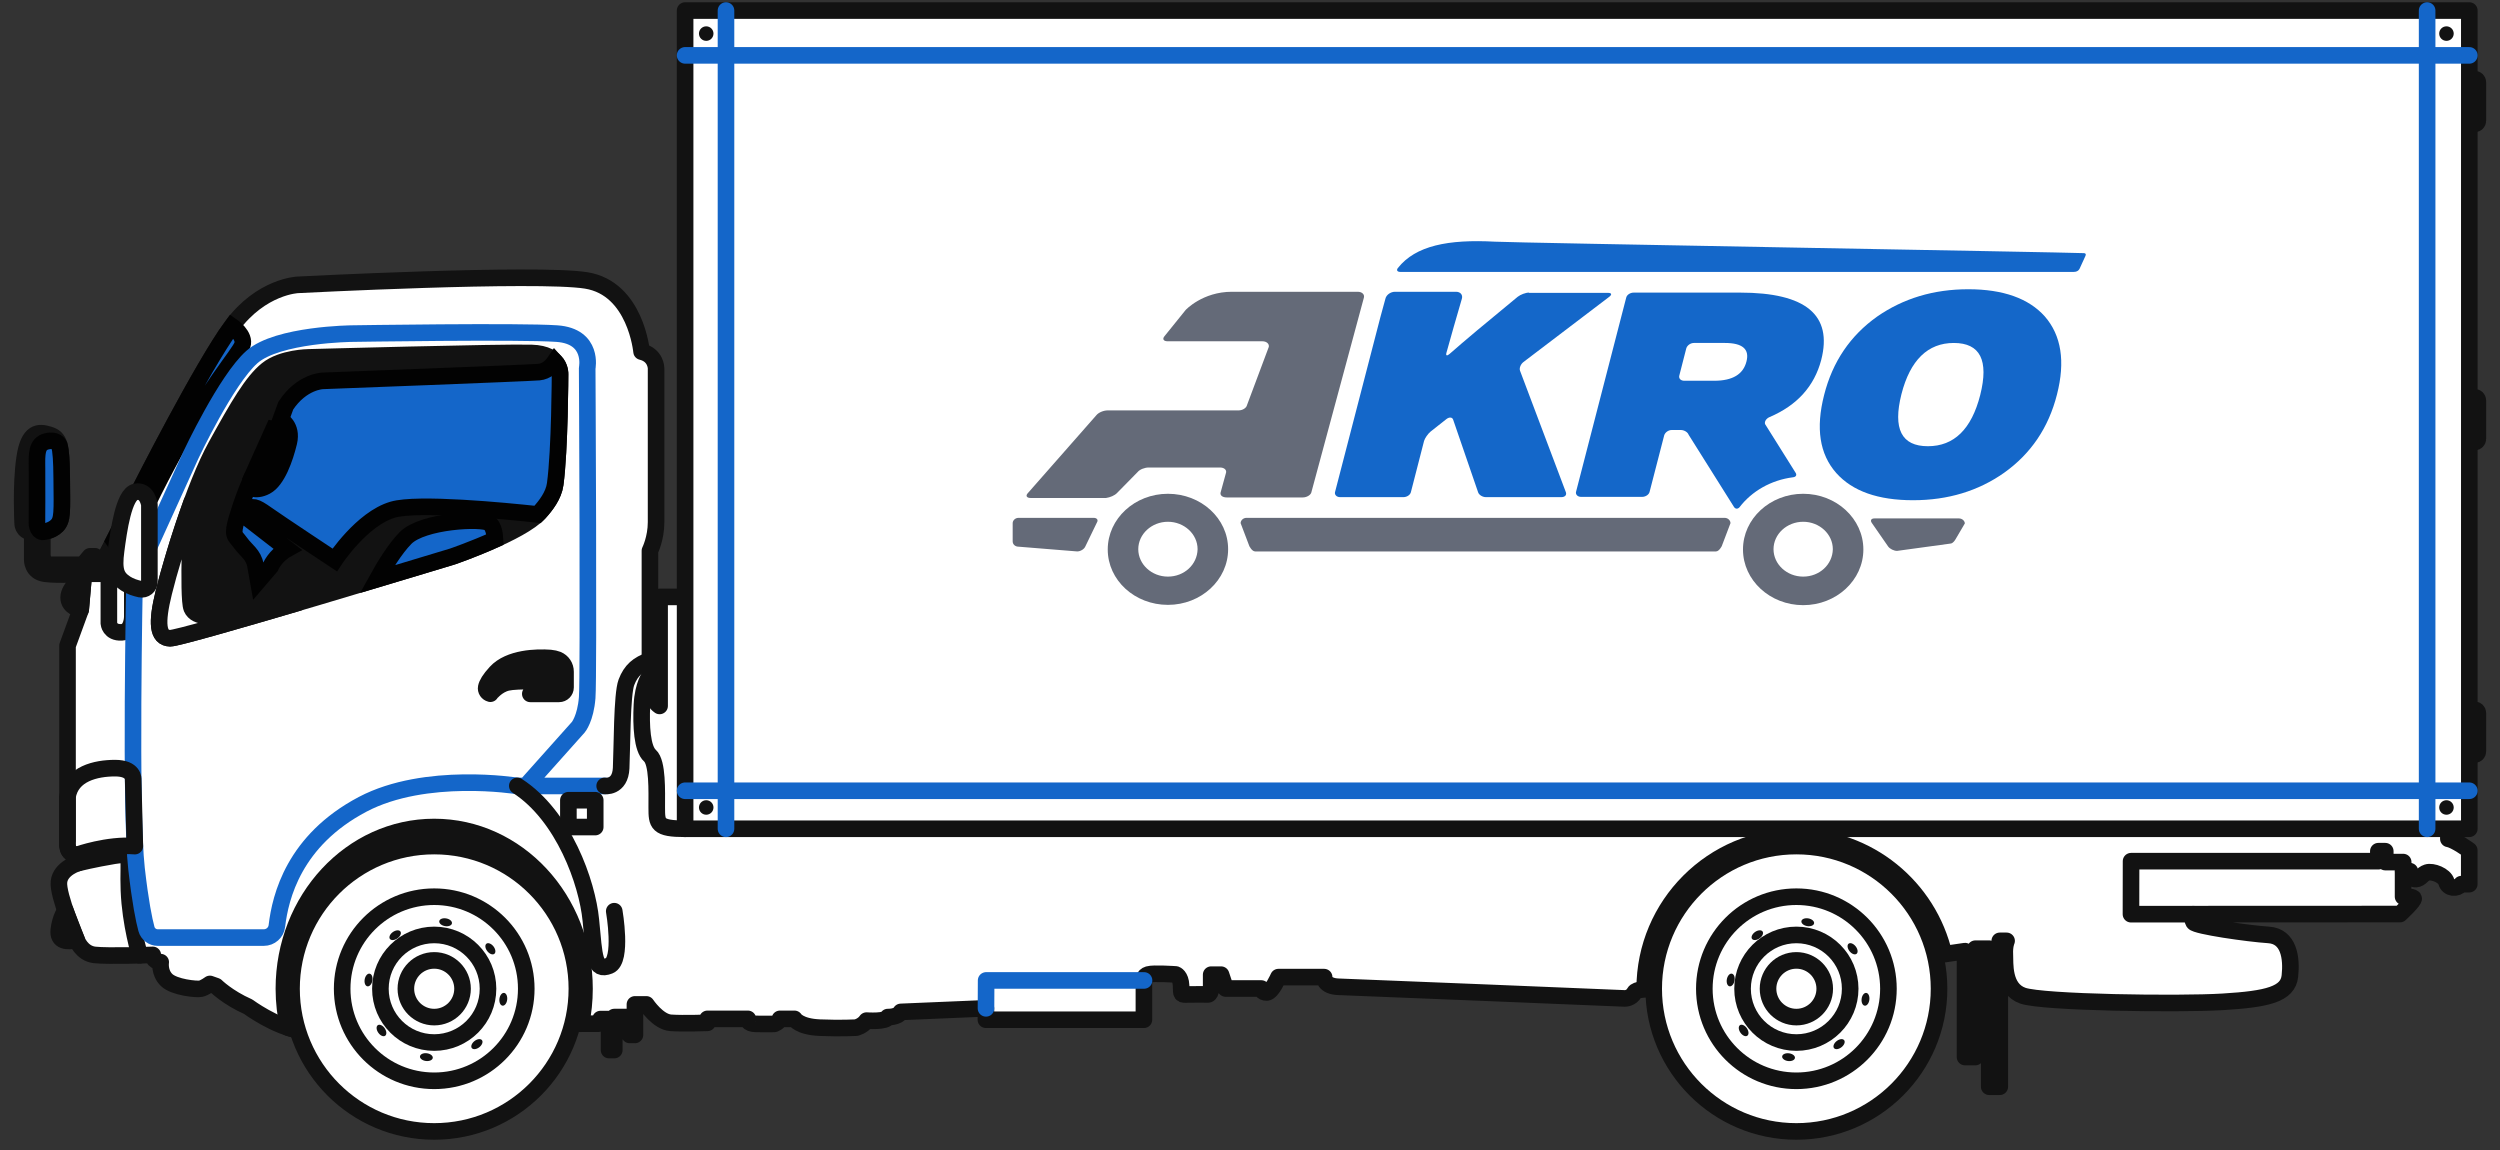
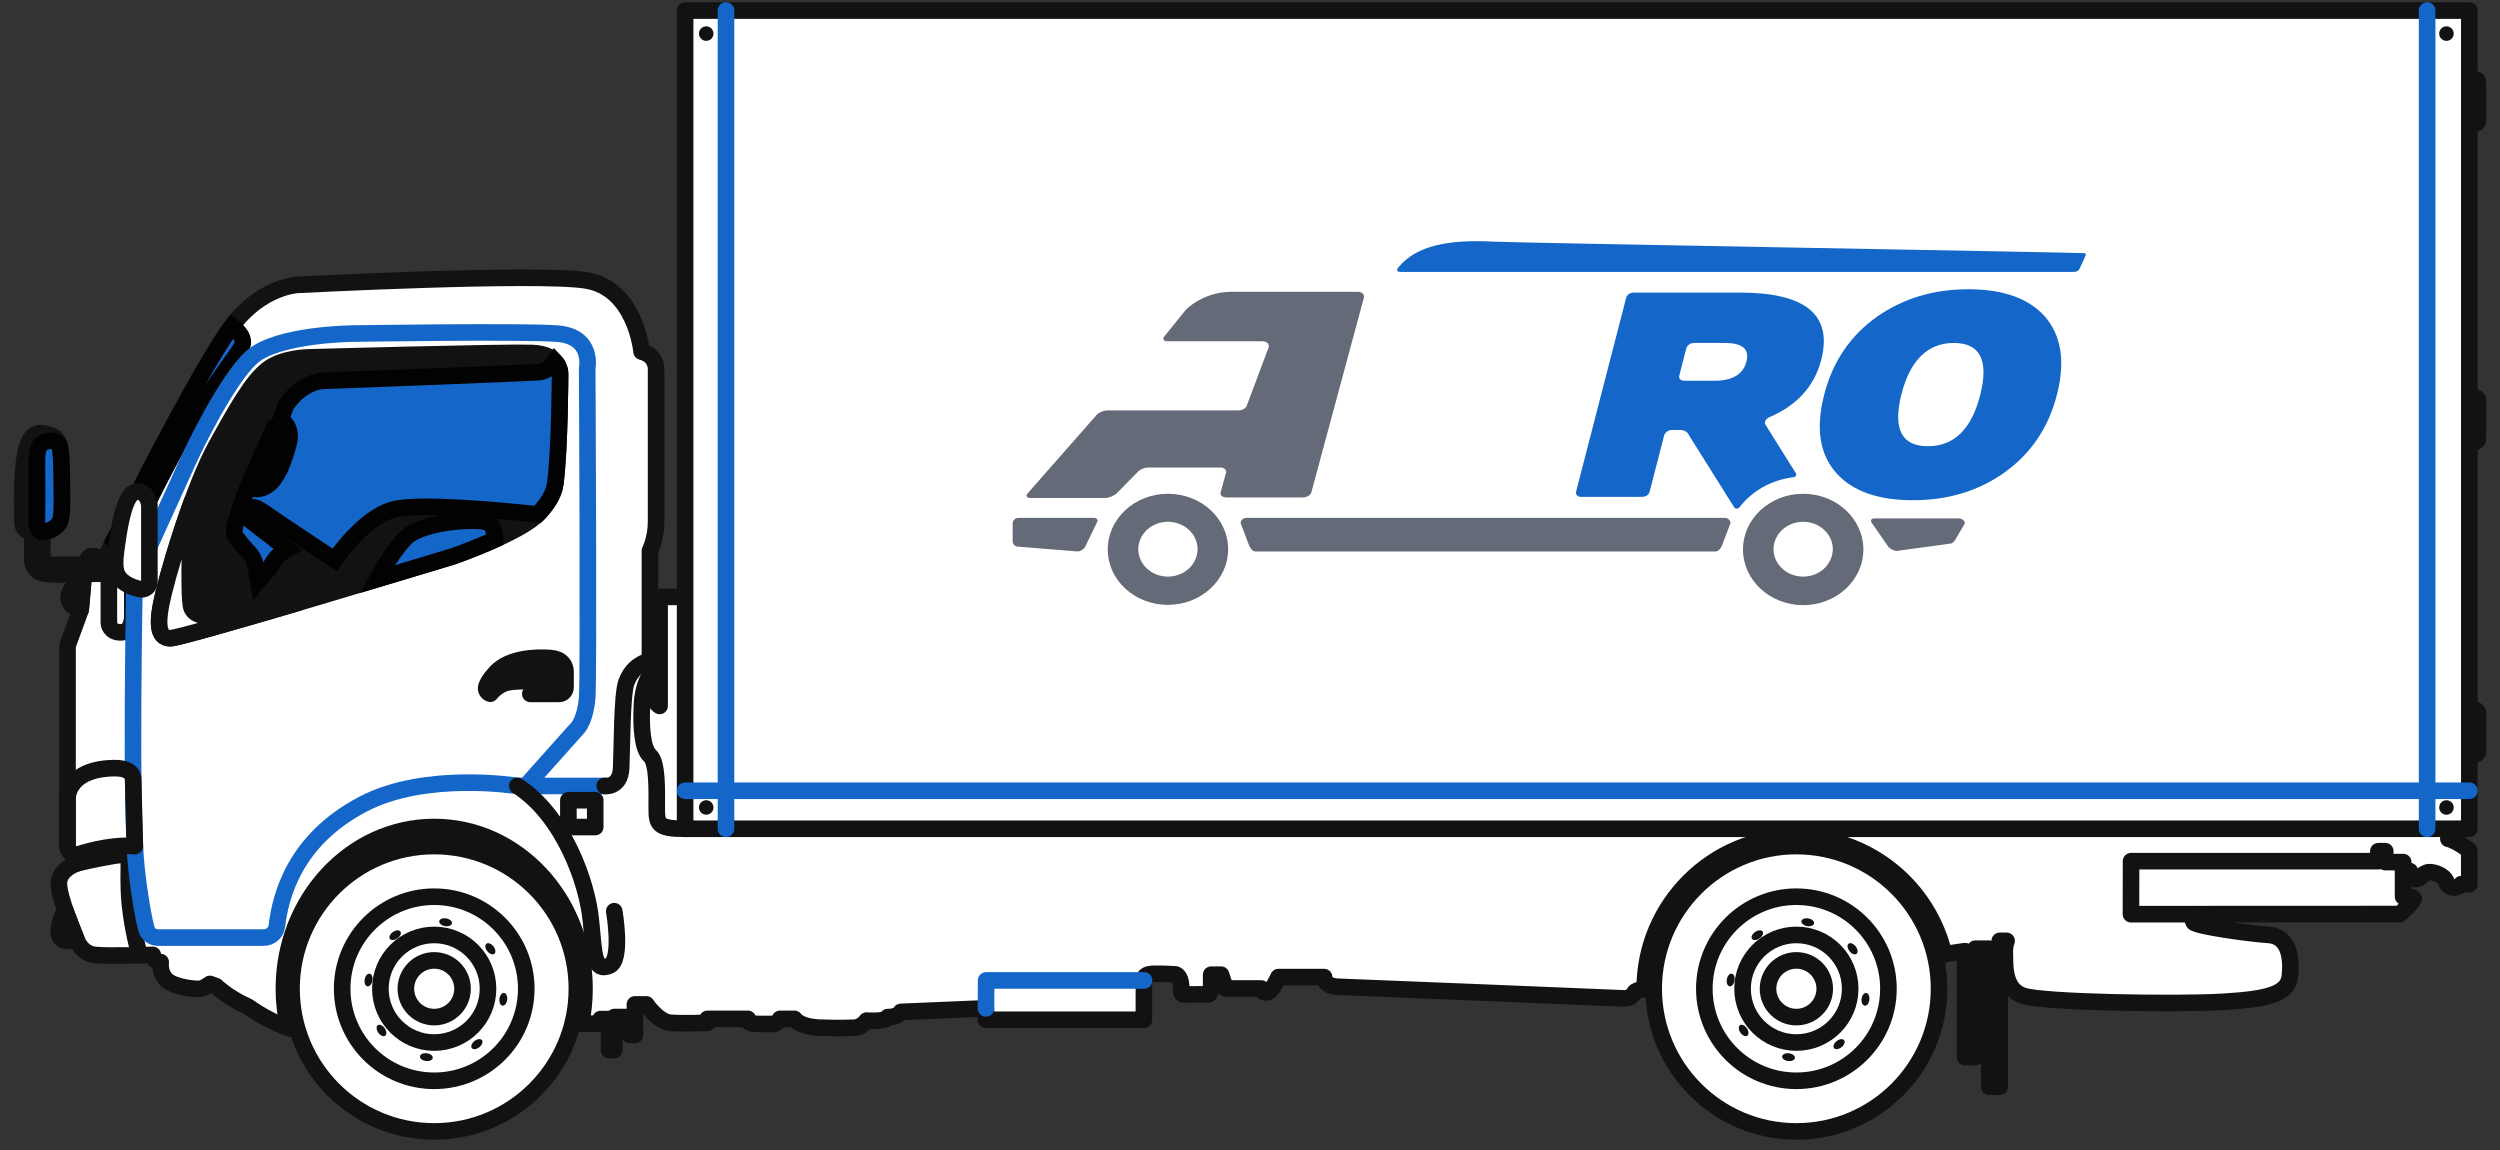
<svg xmlns="http://www.w3.org/2000/svg" width="113" height="52" viewBox="0 0 113 52" fill="none">
  <rect x="0" y="0" width="113" height="52" fill="#333333" stroke="none" />
  <path d="M111.855 5.601H111.461C111.381 5.601 111.316 5.537 111.316 5.457V3.721C111.316 3.641 111.381 3.576 111.461 3.576H111.855C111.935 3.576 112 3.641 112 3.721V5.457C112.001 5.537 111.935 5.601 111.855 5.601Z" fill="white" stroke="#121212" stroke-width="0.75" stroke-linecap="round" stroke-linejoin="round" />
  <path d="M111.855 19.981H111.461C111.381 19.981 111.316 19.917 111.316 19.837V18.101C111.316 18.021 111.381 17.956 111.461 17.956H111.855C111.935 17.956 112 18.021 112 18.101V19.837C112.001 19.917 111.935 19.981 111.855 19.981Z" fill="white" stroke="#121212" stroke-width="0.75" stroke-linecap="round" stroke-linejoin="round" />
  <path d="M111.855 34.108H111.461C111.381 34.108 111.316 34.043 111.316 33.963V32.227C111.316 32.147 111.381 32.083 111.461 32.083H111.855C111.935 32.083 112 32.147 112 32.227V33.963C112.001 34.043 111.935 34.108 111.855 34.108Z" fill="white" stroke="#121212" stroke-width="0.75" stroke-linecap="round" stroke-linejoin="round" />
  <path d="M30.967 26.981H29.814V31.908C29.814 31.908 29.437 31.67 29.377 31.054V24.894C29.377 24.894 29.655 24.338 29.655 23.603C29.655 22.868 29.655 16.649 29.655 16.649C29.655 16.649 29.655 16.053 28.999 15.894C28.999 15.894 28.741 13.034 26.495 12.675C24.25 12.317 13.461 12.875 13.461 12.875C13.461 12.875 11.811 12.935 10.48 14.742C9.149 16.549 6.347 22.074 6.347 22.074L4.641 25.43L3.807 25.748L3.648 27.557L3.052 29.186V38.027C3.052 38.027 2.953 38.684 3.529 38.624V39.011C3.529 39.011 2.734 39.238 2.665 39.855C2.595 40.471 3.469 42.487 3.469 42.487C3.469 42.487 3.678 43.093 4.273 43.162C4.868 43.231 6.906 43.162 6.906 43.162C6.906 43.162 6.876 43.44 7.264 43.49C7.264 43.49 7.185 43.961 7.532 44.297C7.88 44.633 8.894 44.73 9.071 44.691C9.25 44.653 9.488 44.474 9.488 44.474L9.766 44.572C9.766 44.572 10.292 45.093 11.217 45.503C11.217 45.503 12.439 46.406 13.541 46.576C14.643 46.747 25.879 46.271 25.879 46.271H27.043L27.142 46.063H27.529V47.463H27.766V45.971H28.462V46.779H28.699V45.399H29.215C29.215 45.399 29.741 46.192 30.317 46.232C30.893 46.272 31.977 46.232 31.977 46.232V46.053H33.804C33.804 46.053 33.734 46.272 34.181 46.281C34.628 46.291 34.995 46.281 34.995 46.281C34.995 46.281 35.214 46.202 35.253 46.053H35.909C35.909 46.053 36.109 46.411 37.052 46.45C37.996 46.49 38.701 46.45 38.701 46.45C38.701 46.45 38.999 46.38 39.168 46.132C39.168 46.132 40.093 46.198 40.131 45.971C40.131 45.971 40.589 45.989 40.718 45.738L44.563 45.576V46.092H51.705V44.313C51.705 44.313 51.675 44.114 51.905 44.045C52.133 43.975 53.146 44.045 53.146 44.045C53.146 44.045 53.365 44.115 53.384 44.542C53.402 44.969 53.353 44.959 53.712 44.949C54.07 44.939 54.586 44.949 54.586 44.949C54.586 44.949 54.745 44.99 54.745 44.562C54.745 44.135 54.745 44.055 54.745 44.055H55.192L55.401 44.681H57.011C57.011 44.681 57.031 44.871 57.259 44.861C57.487 44.851 57.785 44.166 57.785 44.166H59.851C59.851 44.166 59.821 44.583 60.508 44.603C61.193 44.623 73.442 45.129 73.442 45.129C73.442 45.129 73.73 45.139 73.879 44.861C74.028 44.583 75.587 44.772 75.587 44.772L87.339 43.162L87.465 43.19L88.819 42.992V47.778H89.286V42.881H89.913V49.121H90.39V42.527H90.698C90.698 42.527 90.599 42.745 90.619 43.134C90.639 43.521 90.53 44.69 91.433 45.005C92.338 45.319 98.467 45.405 100.483 45.282C102.5 45.16 103.414 44.938 103.503 44.12C103.592 43.301 103.463 42.318 102.54 42.258C101.616 42.198 99.252 41.858 99.152 41.686C99.053 41.513 99.142 41.319 99.142 41.319L108.48 41.315C108.48 41.315 109.155 40.689 109.096 40.6C109.036 40.511 108.619 40.531 108.619 40.531V39.377H108.927C108.927 39.377 108.957 39.754 109.195 39.736C109.433 39.717 109.463 39.516 109.703 39.438C109.941 39.359 110.498 39.567 110.577 39.865C110.656 40.163 111.044 40.203 111.252 39.964H111.61V38.433C111.61 38.433 110.974 37.966 110.666 37.917V37.46L30.967 26.981Z" fill="white" stroke="#121212" stroke-width="0.75" stroke-linecap="round" stroke-linejoin="round" />
  <path d="M111.613 0.477H30.967V37.461H111.613V0.477Z" fill="white" stroke="#121212" stroke-width="0.75" stroke-linecap="round" stroke-linejoin="round" />
  <path d="M32.815 0.477V37.461" stroke="#1466C9" stroke-width="0.75" stroke-linecap="round" stroke-linejoin="round" />
  <path d="M109.706 0.477V37.461" stroke="#1466C9" stroke-width="0.75" stroke-linecap="round" stroke-linejoin="round" />
-   <path d="M30.967 2.503H111.613" stroke="#1466C9" stroke-width="0.75" stroke-linecap="round" stroke-linejoin="round" />
  <path d="M30.967 35.742H111.613" stroke="#1466C9" stroke-width="0.75" stroke-linecap="round" stroke-linejoin="round" />
  <path d="M31.921 1.847C32.102 1.847 32.249 1.7 32.249 1.518C32.249 1.337 32.102 1.19 31.921 1.19C31.74 1.19 31.593 1.337 31.593 1.518C31.593 1.7 31.74 1.847 31.921 1.847Z" fill="#121212" />
  <path d="M110.58 1.847C110.761 1.847 110.908 1.7 110.908 1.518C110.908 1.337 110.761 1.19 110.58 1.19C110.398 1.19 110.252 1.337 110.252 1.518C110.252 1.7 110.398 1.847 110.58 1.847Z" fill="#121212" />
  <path d="M31.921 36.826C32.102 36.826 32.249 36.679 32.249 36.498C32.249 36.317 32.102 36.17 31.921 36.17C31.74 36.17 31.593 36.317 31.593 36.498C31.593 36.679 31.74 36.826 31.921 36.826Z" fill="#121212" />
  <path d="M110.58 36.826C110.761 36.826 110.908 36.679 110.908 36.498C110.908 36.317 110.761 36.17 110.58 36.17C110.398 36.17 110.252 36.317 110.252 36.498C110.252 36.679 110.398 36.826 110.58 36.826Z" fill="#121212" />
  <path d="M4.677 25.36H4.293V25.144H4.07L3.747 25.526H2.311C2.311 25.526 1.934 25.561 1.914 25.075V24.041C1.914 24.041 2.307 24.027 2.571 23.764C2.834 23.5 2.804 23.147 2.79 21.612C2.775 20.078 2.695 19.799 2.224 19.65C1.752 19.501 1.289 19.481 1.112 20.708C0.932 21.935 1.023 23.629 1.023 23.629C1.023 23.629 0.993 24.021 1.456 24.062V25.284C1.456 25.284 1.431 25.856 2.046 25.935C2.661 26.014 3.754 25.935 3.754 25.935H4.921V28.175C4.921 28.175 4.952 28.608 5.498 28.582C5.981 28.559 5.98 27.877 5.98 27.877V26.088L5.367 24.082L4.677 25.36Z" fill="white" stroke="#121212" stroke-width="0.75" stroke-linecap="round" stroke-linejoin="round" />
  <path d="M1.914 24.04C1.914 24.04 2.307 24.026 2.571 23.762C2.834 23.498 2.804 23.146 2.79 21.611C2.783 20.846 2.758 20.394 2.679 20.113C2.677 20.108 2.552 19.838 2.105 19.951C1.653 20.066 1.663 20.493 1.672 21.168C1.682 21.843 1.669 23.652 1.669 23.652C1.669 23.652 1.676 24.006 1.914 24.04Z" fill="#1466C9" stroke="#020202" stroke-width="0.75" stroke-miterlimit="10" />
  <path d="M3.784 26.009C3.784 26.009 3.102 26.564 3.102 27.009C3.102 27.455 3.648 27.555 3.648 27.555L3.784 26.009Z" fill="white" stroke="#121212" stroke-width="0.75" stroke-linecap="round" stroke-linejoin="round" />
  <path d="M25.197 29.814C25.109 29.78 25.002 29.754 24.87 29.742C24.262 29.695 23.027 29.728 22.416 30.392C22.128 30.704 22.008 30.916 21.978 31.067C21.951 31.2 22.04 31.323 22.166 31.355C22.167 31.353 22.462 30.959 22.925 30.85C23.39 30.741 24.753 30.8 24.957 30.819C25.162 30.837 25.181 31.187 24.788 31.201C24.477 31.213 24.118 31.207 23.97 31.363H25.27C25.43 31.363 25.562 31.233 25.562 31.071V30.363C25.564 30.122 25.42 29.903 25.197 29.814Z" fill="#121212" stroke="#121212" stroke-width="0.75" stroke-linecap="round" stroke-linejoin="round" />
  <path d="M5.146 24.439L5.721 25.245C5.721 25.245 5.709 24.482 7.586 20.965C9.464 17.448 10.805 16.032 10.954 15.6C11.103 15.168 10.483 14.741 10.483 14.741C9.151 16.549 6.35 22.072 6.35 22.072L5.146 24.439Z" fill="#1466C9" stroke="#020202" stroke-width="0.75" stroke-miterlimit="10" />
  <path d="M6.318 43.179C6.318 43.179 5.887 41.782 5.828 40.247C5.768 38.712 6.043 38.533 5.146 38.682C4.249 38.831 3.528 39.011 3.528 39.011" stroke="#121212" stroke-width="0.75" stroke-linecap="round" stroke-linejoin="round" />
  <path d="M25.096 21.885C25.306 20.334 25.316 16.907 25.316 16.907C25.316 16.907 25.366 15.993 24.024 15.954C22.683 15.914 13.951 16.154 13.951 16.154C13.951 16.154 12.749 16.164 12.074 16.71C11.399 17.256 10.772 18.339 9.769 20.156C8.766 21.974 7.743 25.414 7.405 26.783C7.066 28.153 7.116 28.838 7.693 28.848C8.269 28.858 20.457 25.152 20.457 25.152C20.457 25.152 23.553 24.086 24.377 23.177C24.664 22.861 25.026 22.399 25.096 21.885Z" fill="#121212" stroke="#121212" stroke-width="0.75" stroke-linecap="round" stroke-linejoin="round" />
  <path d="M2.953 41.156C2.953 41.156 2.725 41.47 2.659 42.022C2.593 42.573 3.046 42.583 3.468 42.489L2.953 41.156Z" fill="white" stroke="#121212" stroke-width="0.75" stroke-linecap="round" stroke-linejoin="round" />
  <path d="M23.769 35.524L26.138 32.871C26.138 32.871 26.467 32.484 26.541 31.53C26.616 30.575 26.541 16.644 26.541 16.644C26.541 16.644 26.843 15.198 25.172 15.079C23.501 14.96 15.917 15.079 15.917 15.079C15.917 15.079 12.55 15.109 11.387 16.136C10.225 17.164 8.63 20.562 8.63 20.562L6.082 26.165C6.082 26.165 5.872 36.642 6.171 39.264C6.343 40.776 6.509 41.579 6.619 41.989C6.681 42.219 6.891 42.378 7.131 42.378H11.925C12.227 42.378 12.481 42.153 12.515 41.854C12.671 40.531 13.292 37.989 16.389 36.356C19.238 34.853 23.38 35.525 23.38 35.525H27.328" stroke="#1466C9" stroke-width="0.75" stroke-linecap="round" stroke-linejoin="round" />
  <path d="M20.456 25.152C20.456 25.152 21.395 24.83 22.375 24.387C22.363 24.139 22.31 23.789 22.115 23.642C21.797 23.404 19.106 23.533 18.331 24.317C17.855 24.798 17.36 25.618 17.049 26.18C18.99 25.599 20.456 25.152 20.456 25.152Z" fill="#1466C9" stroke="#020202" stroke-width="0.75" stroke-miterlimit="10" />
  <path d="M25.314 16.907C25.314 16.907 25.33 16.601 25.084 16.334C24.947 16.538 24.711 16.788 24.361 16.819C23.765 16.869 14.586 17.215 14.586 17.215C14.586 17.215 13.641 17.235 12.916 18.338L12.688 18.968C12.688 18.968 13.234 19.255 13.055 19.993C12.876 20.731 12.529 21.711 12.022 21.982C11.515 22.252 11.218 21.982 11.218 21.982C11.218 21.982 10.95 22.61 10.711 23.424C10.473 24.238 10.612 24.179 10.87 24.536C11.128 24.894 11.456 25.062 11.545 25.549C11.634 26.036 11.674 26.264 11.674 26.264L12.23 25.614C12.23 25.614 12.429 25.122 12.985 24.814L11.166 23.404C11.166 23.404 11.017 23.225 11.207 23.046C11.396 22.866 11.515 22.866 12.061 23.255C12.607 23.642 15.13 25.311 15.13 25.311C15.13 25.311 16.353 23.444 17.753 23.037C18.865 22.713 22.746 23.084 24.302 23.252C24.328 23.227 24.353 23.203 24.374 23.179C24.662 22.861 25.025 22.399 25.094 21.885C25.306 20.332 25.314 16.907 25.314 16.907Z" fill="#1466C9" stroke="#020202" stroke-width="0.75" stroke-miterlimit="10" />
  <path d="M12.36 19.401L11.387 21.567C11.387 21.567 11.685 21.857 12.072 21.3C12.459 20.742 12.946 19.52 12.36 19.401Z" fill="#1466C9" stroke="#020202" stroke-width="0.75" stroke-miterlimit="10" />
  <path d="M3.528 38.624C3.528 38.624 4.856 38.152 6.095 38.244L6.019 35.227C6.019 35.227 6.063 34.72 5.202 34.72C4.34 34.72 3.218 34.968 3.049 36.021V38.027C3.052 38.027 2.952 38.684 3.528 38.624Z" stroke="#121212" stroke-width="0.75" stroke-linecap="round" stroke-linejoin="round" />
  <path d="M108.624 39.379V38.966H107.814V38.474H107.501V38.926H96.324L96.32 41.321H99.142" stroke="#121212" stroke-width="0.75" stroke-linecap="round" stroke-linejoin="round" />
  <path d="M51.71 44.316H44.573L44.567 45.577" stroke="#1466C9" stroke-width="0.75" stroke-linecap="round" stroke-linejoin="round" />
  <path d="M26.904 36.17H25.691V37.383H26.904V36.17Z" stroke="#121212" stroke-width="0.75" stroke-linecap="round" stroke-linejoin="round" />
  <path d="M27.331 35.524C27.331 35.524 28.032 35.628 28.076 34.72C28.12 33.811 28.106 31.386 28.314 30.84C28.522 30.294 28.846 30.026 29.377 29.847" stroke="#121212" stroke-width="0.75" stroke-linecap="round" stroke-linejoin="round" />
  <path d="M29.377 30.545C29.377 30.545 29.059 30.935 29.015 31.873C28.97 32.812 29.025 33.841 29.377 34.154C29.73 34.466 29.685 35.759 29.685 36.498C29.685 37.238 29.7 37.461 30.967 37.461" stroke="#121212" stroke-width="0.75" stroke-linecap="round" stroke-linejoin="round" />
  <path d="M27.764 41.186C27.764 41.186 28.151 43.41 27.54 43.651C26.858 43.92 26.869 43.271 26.706 41.587C26.543 39.903 25.483 36.878 23.382 35.522" stroke="#121212" stroke-width="0.75" stroke-linecap="round" stroke-linejoin="round" />
  <path d="M81.196 37.461C77.202 37.461 73.966 40.699 73.966 44.693C73.966 44.726 73.968 44.759 73.969 44.793C74.332 44.621 75.593 44.775 75.593 44.775L87.344 43.165L87.471 43.192L88.246 43.079C87.511 39.862 84.636 37.461 81.196 37.461Z" fill="#121212" />
  <path d="M10.741 27.736C9.639 27.905 8.863 27.954 8.663 27.488C8.464 27.021 8.663 22.701 8.663 22.701C8.09 24.271 7.612 25.929 7.402 26.783C7.063 28.153 7.114 28.838 7.69 28.848C7.953 28.852 10.636 28.083 13.475 27.245C13.475 27.245 11.843 27.567 10.741 27.736Z" fill="white" stroke="#121212" stroke-width="0.75" stroke-linecap="round" stroke-linejoin="round" />
  <path d="M6.752 26.296V22.813C6.752 22.813 6.664 22.128 6.126 22.232C5.59 22.336 5.367 23.99 5.248 24.884C5.129 25.779 5.248 26.091 5.68 26.375C5.884 26.508 6.133 26.585 6.341 26.63C6.552 26.674 6.752 26.514 6.752 26.296Z" fill="white" stroke="#121212" stroke-width="0.75" stroke-linecap="round" stroke-linejoin="round" />
  <path d="M19.626 37.381C15.874 37.381 12.832 40.654 12.832 44.691C12.832 45.299 12.902 45.888 13.031 46.453C13.201 46.507 13.372 46.553 13.541 46.579C14.643 46.749 25.879 46.274 25.879 46.274H26.259C26.363 45.765 26.419 45.236 26.419 44.693C26.421 40.654 23.38 37.381 19.626 37.381Z" fill="#121212" stroke="#121212" stroke-width="0.75" stroke-linecap="round" stroke-linejoin="round" />
  <path d="M81.196 51.141C84.758 51.141 87.645 48.253 87.645 44.691C87.645 41.13 84.758 38.242 81.196 38.242C77.635 38.242 74.747 41.13 74.747 44.691C74.747 48.253 77.635 51.141 81.196 51.141Z" fill="white" stroke="#121212" stroke-width="0.75" stroke-linecap="round" stroke-linejoin="round" />
  <path d="M81.196 48.852C83.494 48.852 85.357 46.989 85.357 44.691C85.357 42.394 83.494 40.531 81.196 40.531C78.899 40.531 77.036 42.394 77.036 44.691C77.036 46.989 78.899 48.852 81.196 48.852Z" stroke="#121212" stroke-width="0.75" stroke-linecap="round" stroke-linejoin="round" />
  <path d="M81.196 47.123C82.539 47.123 83.628 46.035 83.628 44.691C83.628 43.348 82.539 42.259 81.196 42.259C79.853 42.259 78.764 43.348 78.764 44.691C78.764 46.035 79.853 47.123 81.196 47.123Z" stroke="#121212" stroke-width="0.75" stroke-linecap="round" stroke-linejoin="round" />
  <path d="M81.196 45.973C81.904 45.973 82.478 45.399 82.478 44.691C82.478 43.984 81.904 43.41 81.196 43.41C80.489 43.41 79.915 43.984 79.915 44.691C79.915 45.399 80.489 45.973 81.196 45.973Z" stroke="#121212" stroke-width="0.75" stroke-linecap="round" stroke-linejoin="round" />
  <path d="M81.997 41.737C82.014 41.642 81.9 41.541 81.742 41.512C81.584 41.484 81.442 41.538 81.424 41.634C81.407 41.73 81.521 41.831 81.679 41.859C81.838 41.888 81.98 41.833 81.997 41.737Z" fill="#121212" />
  <path d="M81.131 47.819C81.143 47.723 81.023 47.629 80.864 47.609C80.704 47.59 80.566 47.652 80.554 47.749C80.542 47.845 80.662 47.94 80.821 47.959C80.981 47.978 81.119 47.916 81.131 47.819Z" fill="#121212" />
  <path d="M79.531 42.415C79.663 42.323 79.725 42.184 79.669 42.104C79.614 42.024 79.462 42.034 79.33 42.125C79.198 42.217 79.136 42.356 79.191 42.436C79.247 42.516 79.399 42.507 79.531 42.415Z" fill="#121212" />
  <path d="M83.235 47.334C83.361 47.235 83.415 47.093 83.355 47.016C83.295 46.939 83.144 46.957 83.018 47.056C82.891 47.155 82.837 47.298 82.897 47.374C82.957 47.451 83.108 47.433 83.235 47.334Z" fill="#121212" />
  <path d="M78.4 44.326C78.429 44.168 78.374 44.026 78.279 44.009C78.183 43.991 78.082 44.106 78.053 44.264C78.025 44.422 78.079 44.564 78.175 44.581C78.271 44.599 78.372 44.484 78.4 44.326Z" fill="#121212" />
  <path d="M84.495 45.19C84.515 45.03 84.452 44.892 84.356 44.88C84.259 44.868 84.165 44.988 84.145 45.147C84.126 45.307 84.188 45.445 84.285 45.457C84.382 45.469 84.476 45.349 84.495 45.19Z" fill="#121212" />
  <path d="M78.978 46.815C79.058 46.76 79.049 46.608 78.957 46.476C78.865 46.344 78.726 46.282 78.647 46.337C78.567 46.393 78.576 46.545 78.668 46.677C78.759 46.809 78.898 46.871 78.978 46.815Z" fill="#121212" />
  <path d="M83.916 43.113C83.993 43.053 83.975 42.902 83.876 42.776C83.776 42.649 83.634 42.595 83.557 42.655C83.481 42.715 83.499 42.866 83.598 42.993C83.697 43.119 83.839 43.173 83.916 43.113Z" fill="#121212" />
  <path d="M19.626 51.141C23.188 51.141 26.075 48.253 26.075 44.691C26.075 41.13 23.188 38.242 19.626 38.242C16.064 38.242 13.177 41.13 13.177 44.691C13.177 48.253 16.064 51.141 19.626 51.141Z" fill="white" stroke="#121212" stroke-width="0.75" stroke-linecap="round" stroke-linejoin="round" />
  <path d="M19.626 48.852C21.924 48.852 23.787 46.989 23.787 44.691C23.787 42.394 21.924 40.531 19.626 40.531C17.328 40.531 15.466 42.394 15.466 44.691C15.466 46.989 17.328 48.852 19.626 48.852Z" stroke="#121212" stroke-width="0.75" stroke-linecap="round" stroke-linejoin="round" />
  <path d="M19.626 47.123C20.969 47.123 22.058 46.035 22.058 44.691C22.058 43.348 20.969 42.259 19.626 42.259C18.283 42.259 17.194 43.348 17.194 44.691C17.194 46.035 18.283 47.123 19.626 47.123Z" stroke="#121212" stroke-width="0.75" stroke-linecap="round" stroke-linejoin="round" />
  <path d="M19.626 45.973C20.334 45.973 20.907 45.399 20.907 44.691C20.907 43.984 20.334 43.41 19.626 43.41C18.919 43.41 18.345 43.984 18.345 44.691C18.345 45.399 18.919 45.973 19.626 45.973Z" stroke="#121212" stroke-width="0.75" stroke-linecap="round" stroke-linejoin="round" />
  <path d="M20.428 41.738C20.445 41.642 20.331 41.541 20.173 41.513C20.015 41.484 19.873 41.539 19.855 41.635C19.838 41.731 19.952 41.831 20.11 41.86C20.268 41.889 20.411 41.834 20.428 41.738Z" fill="#121212" />
  <path d="M19.561 47.817C19.572 47.721 19.453 47.627 19.293 47.607C19.134 47.587 18.995 47.65 18.983 47.747C18.971 47.843 19.091 47.937 19.25 47.957C19.41 47.976 19.549 47.914 19.561 47.817Z" fill="#121212" />
  <path d="M17.962 42.416C18.094 42.324 18.156 42.185 18.1 42.105C18.045 42.025 17.893 42.035 17.761 42.126C17.629 42.218 17.567 42.357 17.622 42.437C17.678 42.517 17.83 42.507 17.962 42.416Z" fill="#121212" />
  <path d="M21.665 47.334C21.791 47.235 21.845 47.093 21.785 47.016C21.725 46.939 21.574 46.957 21.447 47.056C21.321 47.155 21.267 47.298 21.327 47.374C21.387 47.451 21.538 47.433 21.665 47.334Z" fill="#121212" />
  <path d="M16.831 44.327C16.86 44.169 16.805 44.027 16.709 44.01C16.614 43.992 16.513 44.106 16.484 44.264C16.456 44.423 16.51 44.565 16.606 44.582C16.702 44.599 16.803 44.485 16.831 44.327Z" fill="#121212" />
  <path d="M22.924 45.189C22.944 45.03 22.881 44.891 22.785 44.879C22.688 44.867 22.594 44.987 22.574 45.146C22.555 45.306 22.617 45.445 22.714 45.456C22.811 45.468 22.905 45.349 22.924 45.189Z" fill="#121212" />
  <path d="M17.408 46.817C17.488 46.761 17.479 46.609 17.387 46.477C17.296 46.346 17.156 46.283 17.076 46.339C16.996 46.395 17.006 46.547 17.098 46.678C17.189 46.81 17.328 46.873 17.408 46.817Z" fill="#121212" />
  <path d="M22.344 43.114C22.421 43.054 22.403 42.903 22.304 42.776C22.205 42.65 22.062 42.596 21.986 42.656C21.909 42.716 21.927 42.867 22.026 42.993C22.125 43.12 22.267 43.174 22.344 43.114Z" fill="#121212" />
  <g clip-path="url(#clip0_2183_26481)">
    <path d="M52.79 22.319C51.292 22.319 50.07 23.445 50.07 24.836C50.07 26.227 51.292 27.34 52.79 27.34C54.288 27.34 55.511 26.215 55.511 24.824C55.511 23.432 54.288 22.319 52.79 22.319ZM52.79 26.063C52.054 26.063 51.45 25.507 51.45 24.824C51.45 24.141 52.054 23.584 52.79 23.584C53.526 23.584 54.131 24.141 54.131 24.824C54.117 25.519 53.526 26.063 52.79 26.063Z" fill="#646A78" />
    <path d="M50.491 22.282L51.424 21.333C51.516 21.219 51.739 21.131 51.923 21.131H55.143C55.327 21.131 55.445 21.232 55.419 21.358L55.169 22.269C55.143 22.395 55.261 22.484 55.445 22.484H58.888C59.059 22.484 59.23 22.383 59.269 22.269L61.648 13.453C61.687 13.302 61.556 13.188 61.371 13.188C61.371 13.188 57.022 13.188 55.681 13.188C54.354 13.188 53.592 14.01 53.592 14.01L52.633 15.199C52.528 15.325 52.593 15.426 52.777 15.426H57.061C57.245 15.426 57.377 15.54 57.35 15.679L56.365 18.31C56.339 18.437 56.168 18.55 55.984 18.55H50.07C49.886 18.55 49.663 18.639 49.558 18.765L46.443 22.307C46.351 22.421 46.417 22.509 46.588 22.509H49.991C50.175 22.484 50.386 22.395 50.491 22.282Z" fill="#646A78" />
    <path d="M77.956 23.407H76.313H57.994H56.338C56.194 23.407 56.076 23.521 56.076 23.647L56.47 24.684C56.47 24.684 56.588 24.925 56.733 24.925H56.969H77.325H77.561C77.706 24.925 77.824 24.684 77.824 24.684L78.218 23.647C78.218 23.521 78.1 23.407 77.956 23.407Z" fill="#646A78" />
    <path d="M88.547 23.433H84.723C84.579 23.433 84.526 23.521 84.605 23.635L85.341 24.697C85.42 24.811 85.604 24.9 85.748 24.9L88.153 24.571C88.298 24.571 88.416 24.331 88.416 24.331L88.81 23.66C88.81 23.546 88.692 23.433 88.547 23.433Z" fill="#646A78" />
    <path d="M49.439 23.407H46.036C45.891 23.407 45.773 23.521 45.773 23.647V24.47C45.773 24.609 45.891 24.71 46.036 24.71L48.69 24.925C48.835 24.925 49.006 24.824 49.058 24.697L49.584 23.61C49.65 23.508 49.584 23.407 49.439 23.407Z" fill="#646A78" />
    <path d="M81.504 22.319C80.005 22.319 78.783 23.445 78.783 24.836C78.783 26.227 80.005 27.353 81.504 27.353C83.002 27.353 84.224 26.227 84.224 24.836C84.224 23.445 83.002 22.319 81.504 22.319ZM81.504 26.063C80.768 26.063 80.163 25.507 80.163 24.824C80.163 24.141 80.768 23.584 81.504 23.584C82.239 23.584 82.844 24.141 82.844 24.824C82.831 25.519 82.239 26.063 81.504 26.063Z" fill="#646A78" />
    <path d="M88.968 13.074C87.391 13.074 86.024 13.491 84.841 14.313C83.632 15.173 82.831 16.35 82.45 17.855C82.069 19.347 82.239 20.523 83.002 21.384C83.737 22.206 84.894 22.61 86.471 22.61C88.048 22.61 89.414 22.193 90.584 21.371C91.793 20.511 92.595 19.335 92.976 17.829C93.357 16.337 93.173 15.161 92.424 14.301C91.701 13.491 90.544 13.074 88.968 13.074ZM89.506 17.855C89.112 19.398 88.324 20.169 87.141 20.169C85.945 20.169 85.551 19.385 85.945 17.817C86.34 16.274 87.141 15.502 88.311 15.502C89.506 15.502 89.901 16.286 89.506 17.855Z" fill="#1467C9" />
    <path d="M81.044 21.573C81.175 21.561 81.228 21.472 81.162 21.371L79.782 19.17C79.743 19.056 79.835 18.917 79.979 18.854C81.228 18.323 82.003 17.462 82.318 16.274C82.844 14.237 81.622 13.226 78.652 13.226H73.842C73.685 13.226 73.527 13.327 73.501 13.466L71.24 22.218C71.201 22.345 71.306 22.459 71.464 22.459H74.223C74.381 22.459 74.539 22.357 74.565 22.218L75.222 19.676C75.262 19.549 75.406 19.436 75.564 19.436H75.971C76.129 19.436 76.287 19.537 76.326 19.651L78.376 22.914C78.442 23.015 78.547 23.015 78.626 22.927C79.178 22.206 80.045 21.7 81.044 21.573ZM77.483 17.21H76.129C75.971 17.21 75.866 17.108 75.906 16.969L76.221 15.742C76.26 15.616 76.405 15.502 76.563 15.502H77.969C78.757 15.502 79.086 15.78 78.941 16.337C78.796 16.919 78.31 17.21 77.483 17.21Z" fill="#1467C9" />
-     <path d="M69.112 13.226C68.954 13.226 68.73 13.314 68.599 13.415C67.18 14.579 66.155 15.439 65.524 15.995C65.406 16.097 65.34 16.084 65.379 15.945C65.511 15.464 65.892 14.123 66.076 13.504C66.129 13.327 66.01 13.188 65.813 13.188H63.053C62.856 13.188 62.659 13.327 62.62 13.504C62.528 13.845 62.396 14.326 62.396 14.326L60.346 22.231C60.307 22.357 60.412 22.471 60.57 22.471H63.434C63.592 22.471 63.75 22.37 63.776 22.231L64.368 19.929C64.407 19.802 64.538 19.613 64.657 19.512L65.379 18.942C65.511 18.841 65.642 18.854 65.682 18.968L66.812 22.256C66.851 22.37 67.009 22.471 67.167 22.471H70.57C70.728 22.471 70.82 22.383 70.78 22.256L68.704 16.754C68.665 16.64 68.73 16.463 68.862 16.362L72.739 13.415C72.87 13.314 72.844 13.238 72.686 13.238H69.112V13.226Z" fill="#1467C9" />
    <path d="M67.574 10.924C65.458 10.81 63.986 11.101 63.185 12.113C63.106 12.214 63.159 12.29 63.29 12.29C66.076 12.29 92.332 12.29 93.738 12.29C93.948 12.29 94.001 12.138 94.001 12.138L94.25 11.594C94.25 11.594 94.342 11.442 94.185 11.442C93.422 11.404 68.454 10.974 67.574 10.924Z" fill="#1467C9" />
  </g>
  <defs>
    <clipPath id="clip0_2183_26481">
      <rect width="48.504" height="16.79" fill="white" transform="translate(45.773 10.9)" />
    </clipPath>
  </defs>
</svg>